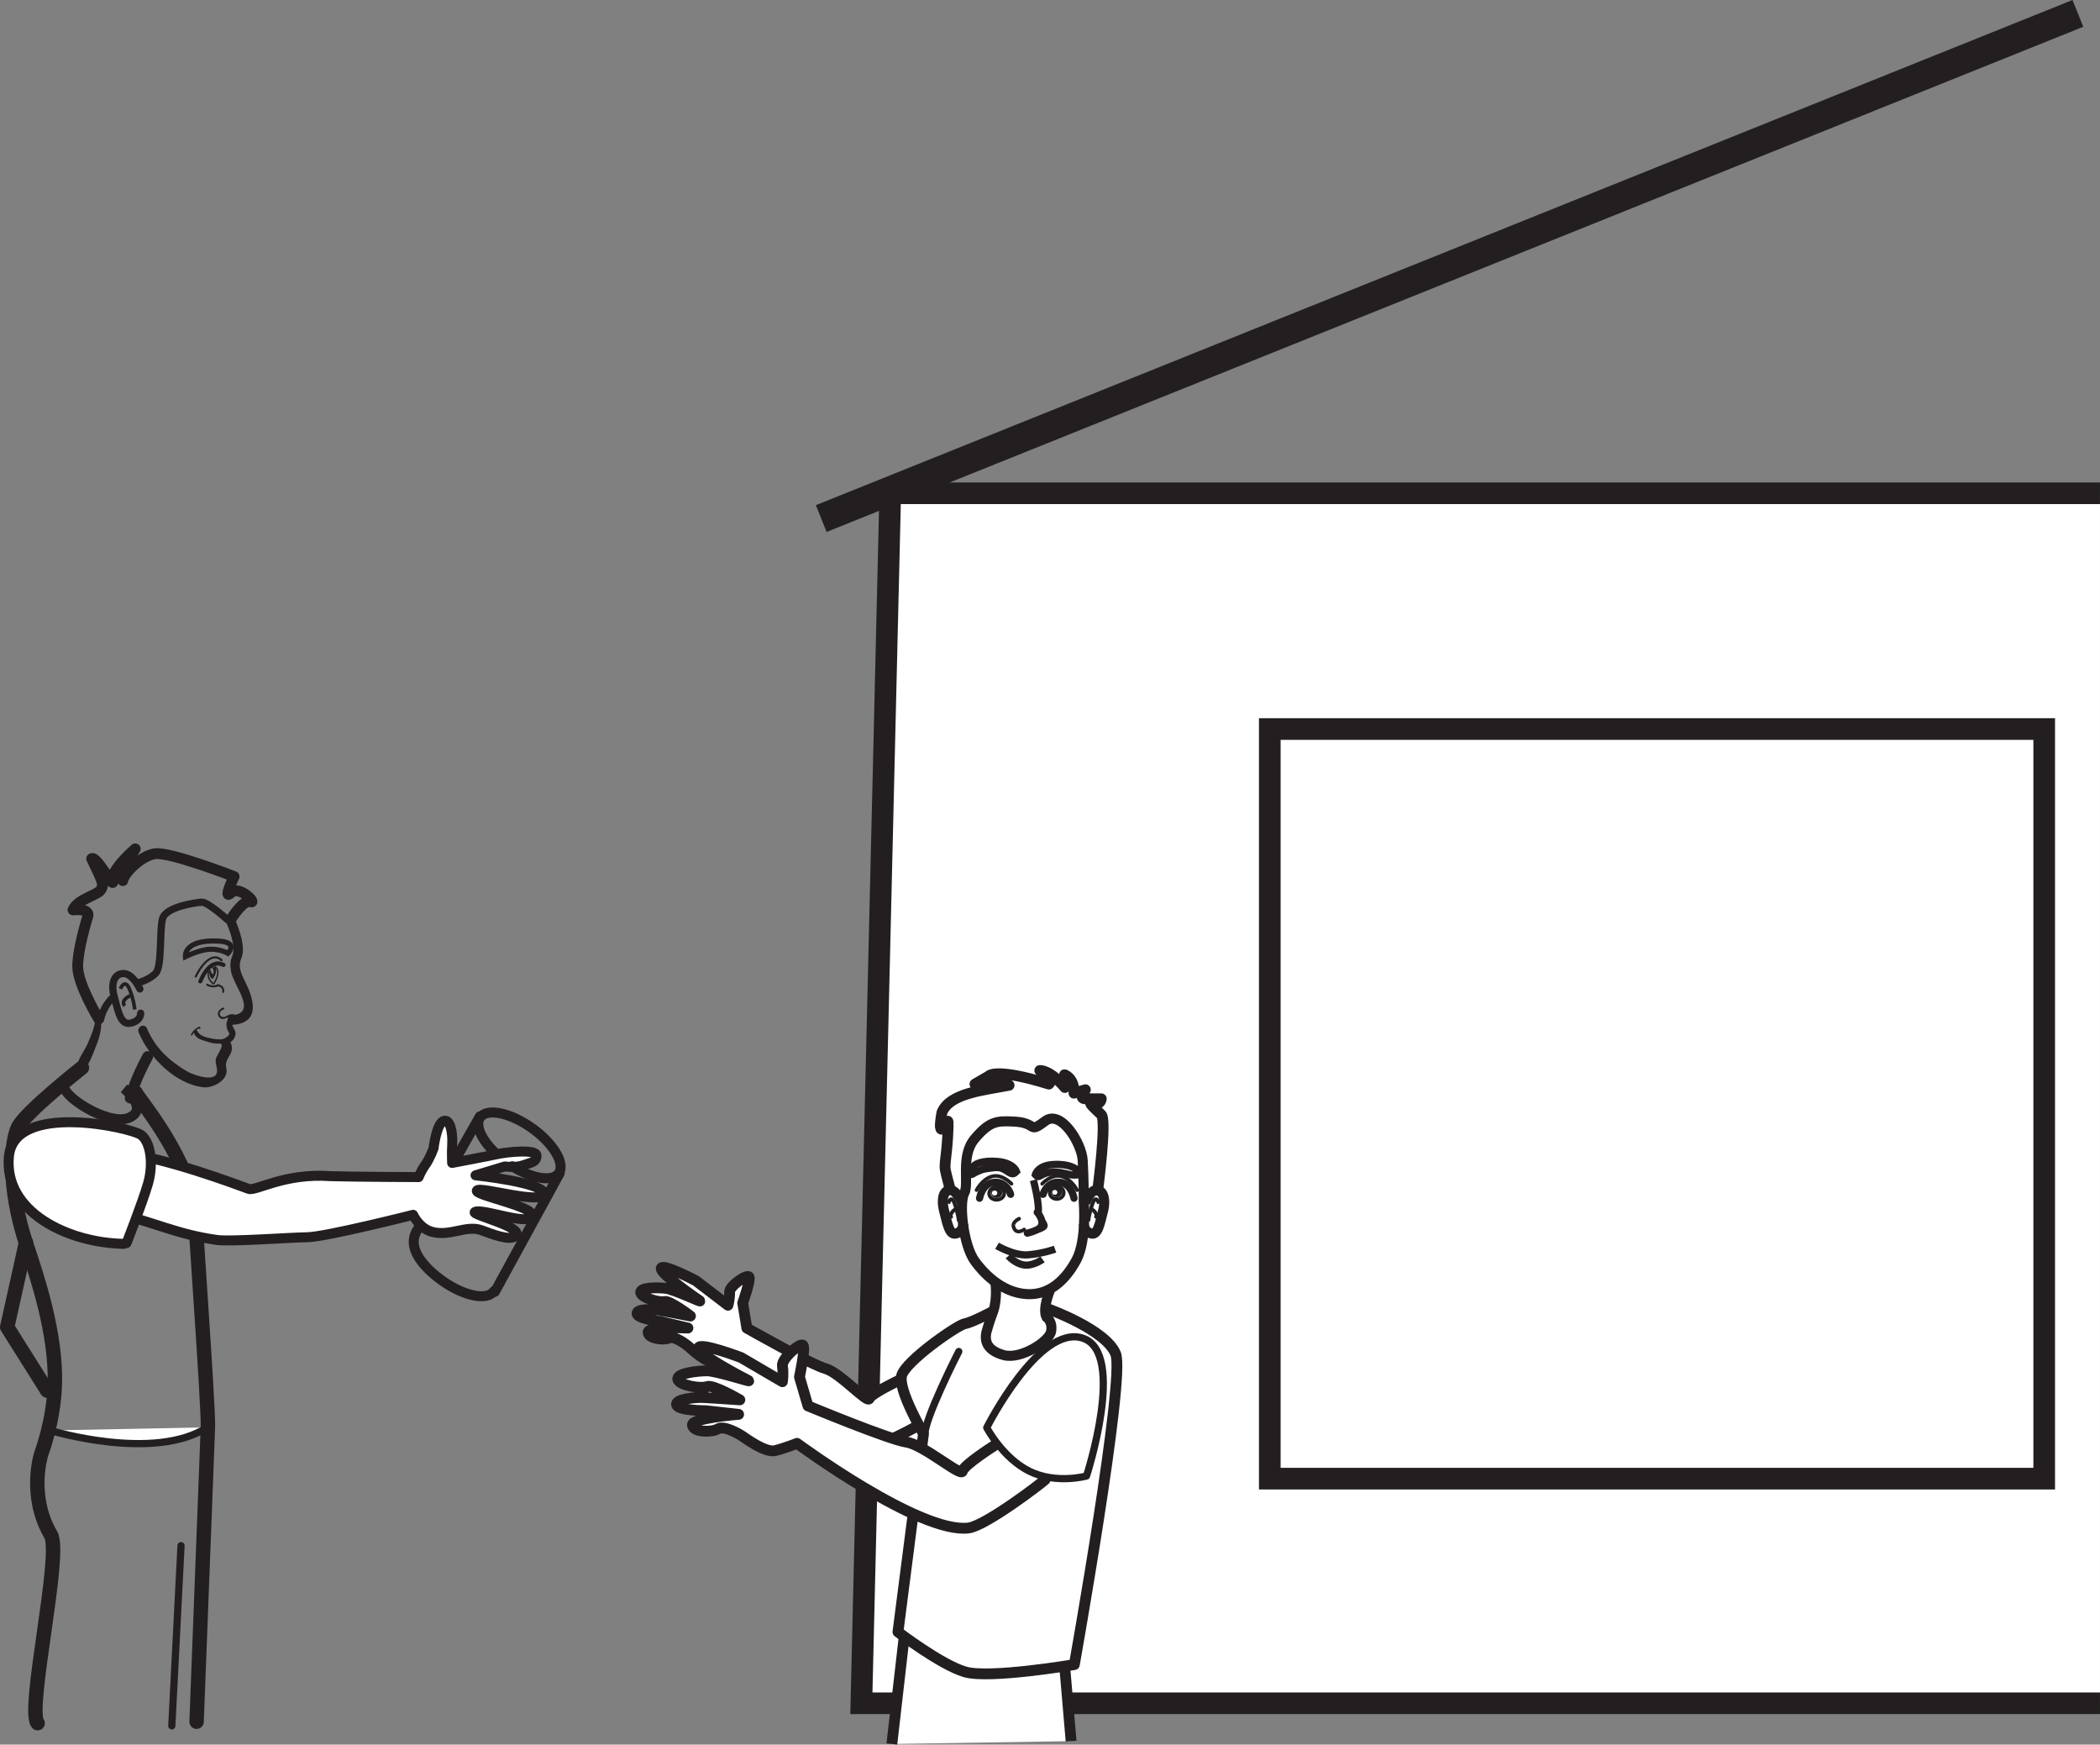
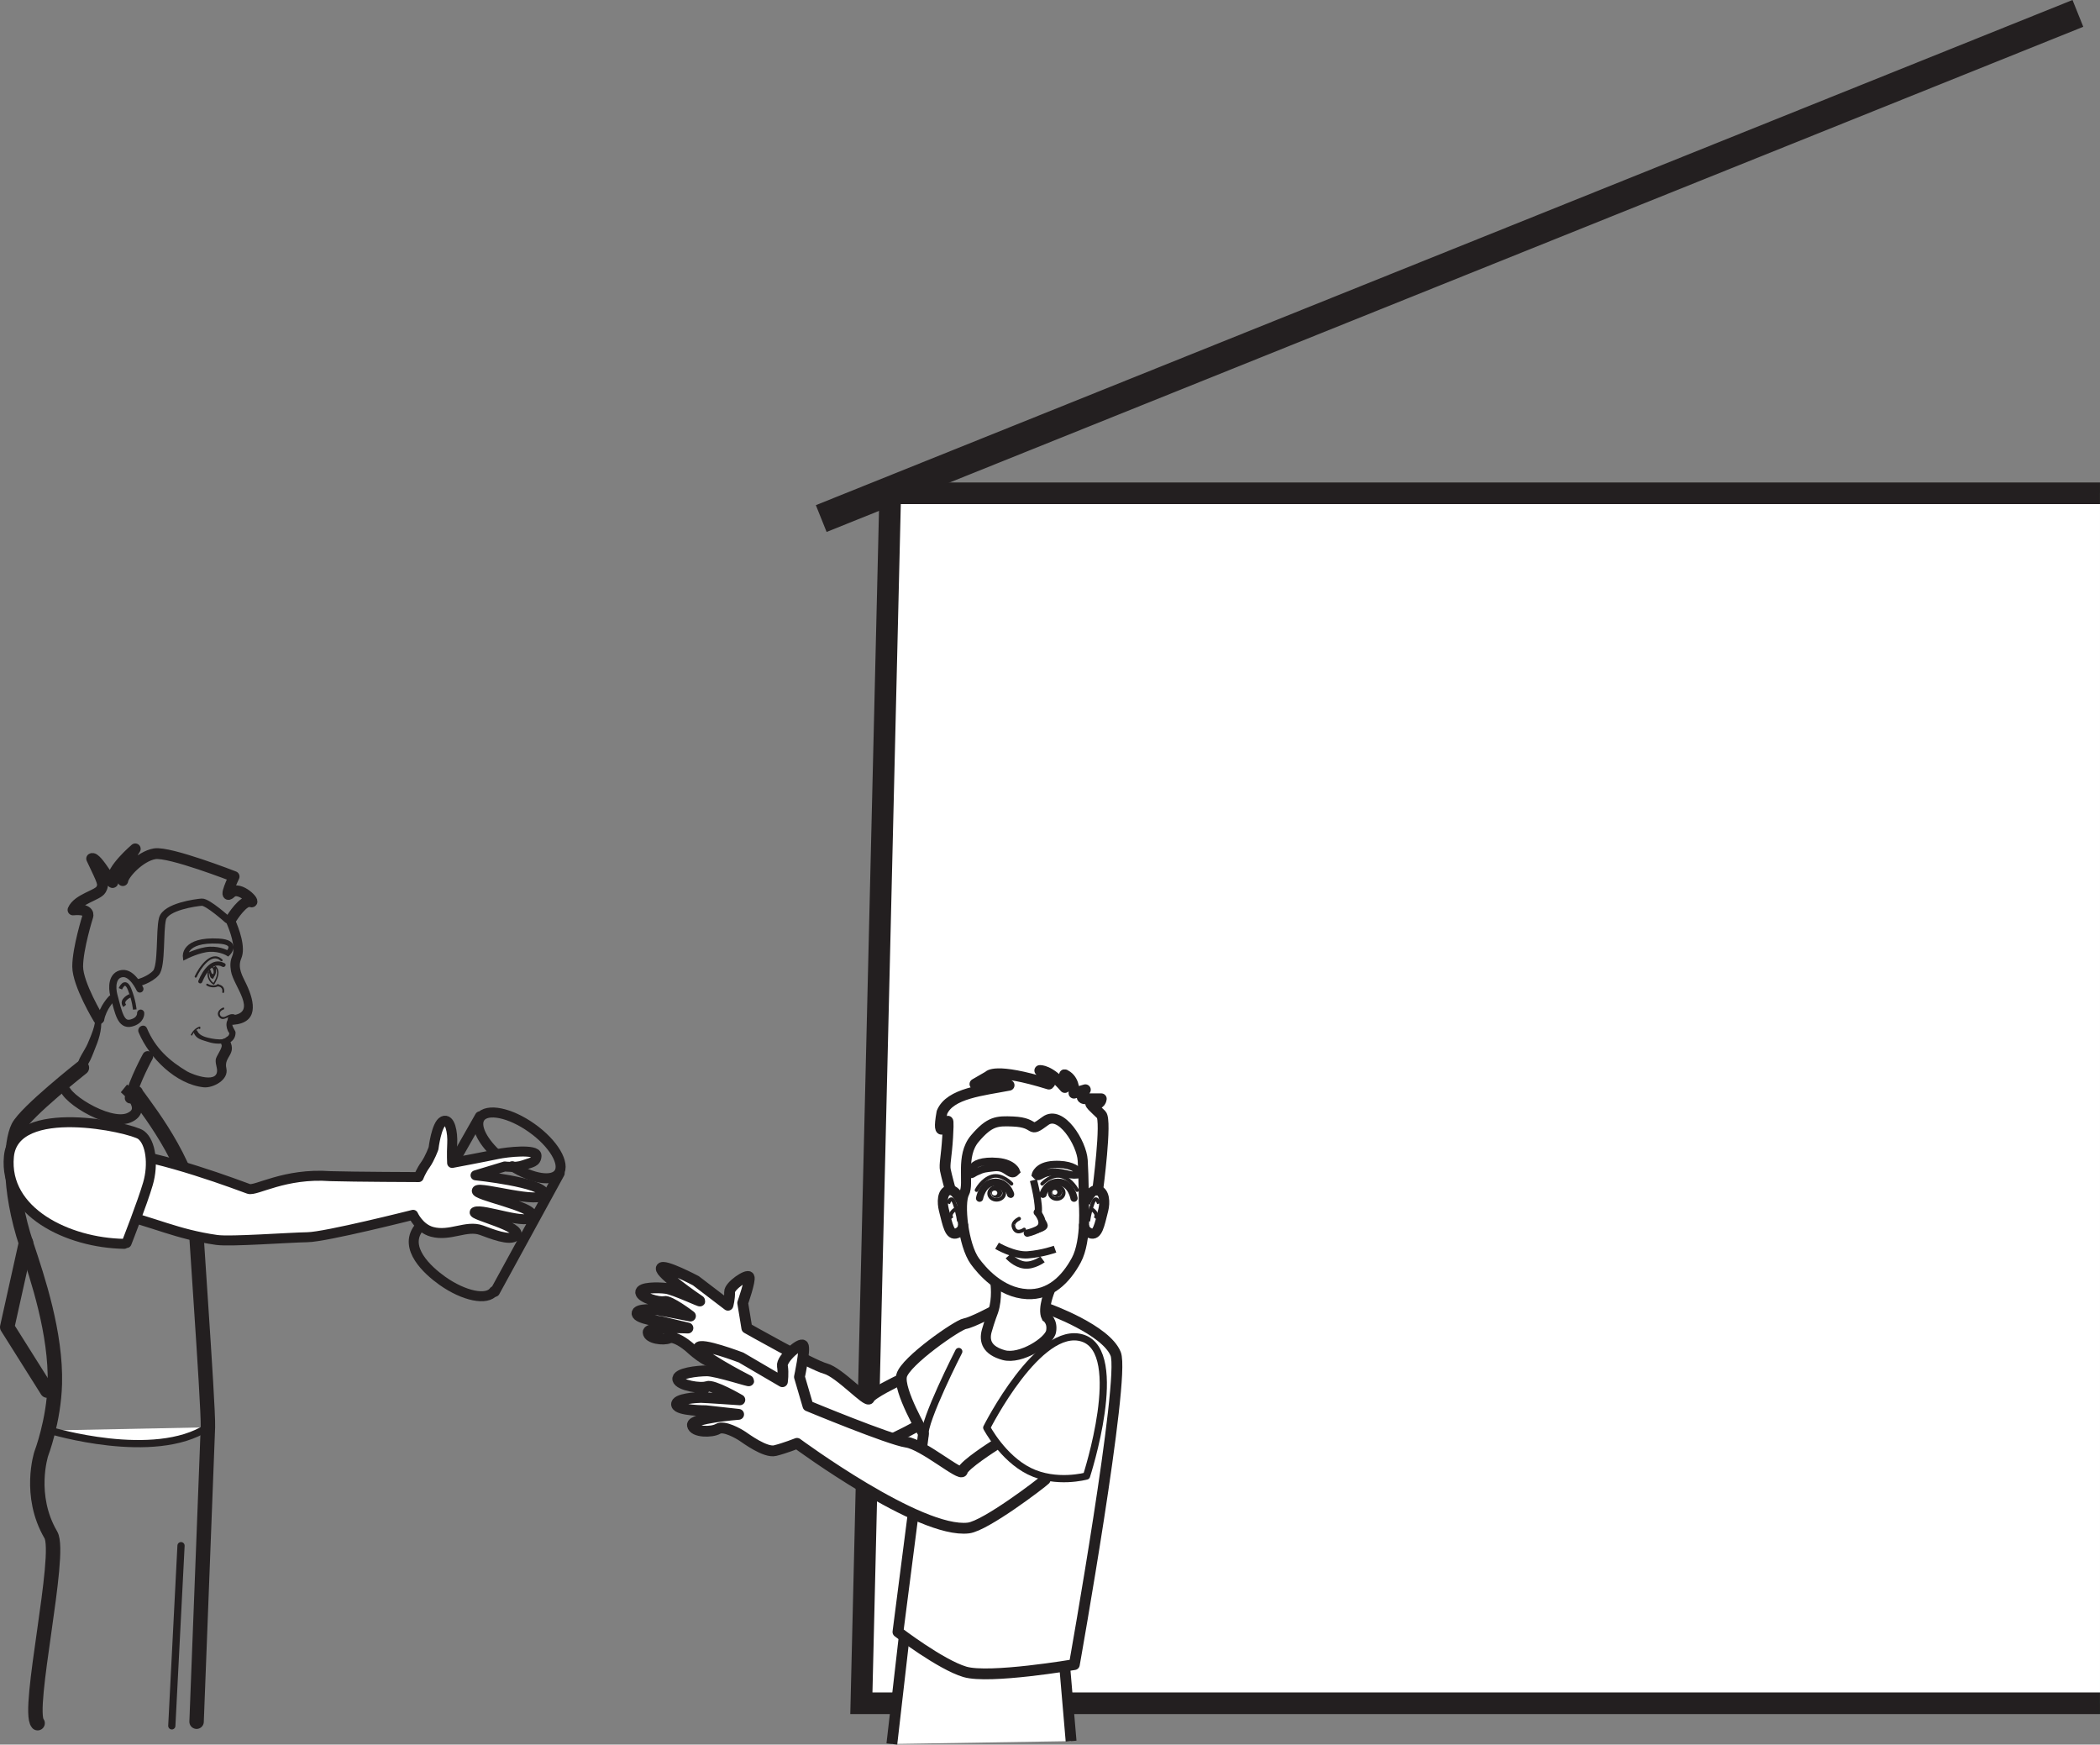
<svg xmlns="http://www.w3.org/2000/svg" width="291.052pt" height="241.749pt" viewBox="0 0 291.052 241.749" version="1.1">
  <rect x="0" y="0" width="291.052" height="241.749" fill="#808080" stroke="none" />
  <defs>
    <clipPath id="clip1">
      <path d="M 119 68 L 291.051 68 L 291.051 237 L 119 237 Z M 119 68 " />
    </clipPath>
    <clipPath id="clip2">
      <path d="M 76 25 L 291.051 25 L 291.051 241.75 L 76 241.75 Z M 76 25 " />
    </clipPath>
    <clipPath id="clip3">
      <path d="M 147 230 L 149 230 L 149 241.75 L 147 241.75 Z M 147 230 " />
    </clipPath>
    <clipPath id="clip4">
      <path d="M 123 226 L 126 226 L 126 241.75 L 123 241.75 Z M 123 226 " />
    </clipPath>
    <clipPath id="clip5">
      <path d="M 123 226 L 149 226 L 149 241.75 L 123 241.75 Z M 123 226 " />
    </clipPath>
    <clipPath id="clip6">
      <path d="M 115 218 L 157 218 L 157 241.75 L 115 241.75 Z M 115 218 " />
    </clipPath>
    <clipPath id="clip7">
      <path d="M 57 0 L 291.051 0 L 291.051 129 L 57 129 Z M 57 0 " />
    </clipPath>
  </defs>
  <g id="surface1">
    <g clip-path="url(#clip1)" clip-rule="nonzero">
      <path style=" stroke:none;fill-rule:nonzero;fill:rgb(100%,100%,100%);fill-opacity:1;" d="M 123.383 68.355 L 119.383 236.023 L 291.051 236.023 L 291.051 68.355 Z M 123.383 68.355 " />
    </g>
    <g clip-path="url(#clip2)" clip-rule="nonzero">
      <path style="fill:none;stroke-width:3;stroke-linecap:butt;stroke-linejoin:miter;stroke:rgb(13.73%,12.16%,12.549%);stroke-opacity:1;stroke-miterlimit:10;" d="M -0.002 0 L -171.669 0 L -167.669 167.668 L -0.002 167.668 " transform="matrix(1,0,0,-1,291.052,236.024)" />
    </g>
    <path style="fill:none;stroke-width:2;stroke-linecap:round;stroke-linejoin:round;stroke:rgb(13.73%,12.16%,12.549%);stroke-opacity:1;stroke-miterlimit:4;" d="M 0 -0.001 C 0.149 -0.594 6.567 -7.895 8.196 -15.751 C 7.926 -14.438 10.071 -43.102 9.981 -46.317 L 8.411 -87.153 " transform="matrix(1,0,0,-1,18.835,151.425)" />
    <path style="fill-rule:nonzero;fill:rgb(100%,100%,100%);fill-opacity:1;stroke-width:1.384;stroke-linecap:round;stroke-linejoin:round;stroke:rgb(13.73%,12.16%,12.549%);stroke-opacity:1;stroke-miterlimit:4;" d="M 0 -0.002 C 5.661 -1.33 8.657 -2.994 14.278 -3.791 C 16.188 -4.06 24.317 -3.451 26.848 -3.412 C 29.379 -3.373 41.493 -0.31 41.493 -0.31 C 41.493 -0.31 42.321 -2.181 44.114 -2.666 C 46.625 -3.345 48.856 -1.685 50.961 -2.439 C 52.219 -2.892 54.957 -4.029 55.727 -3.205 C 56.868 -1.974 49.411 -0.295 50.055 0.084 C 51.051 0.67 57.805 -2.013 57.989 -0.392 C 58.137 0.893 49.942 2.409 50.329 3.057 C 50.723 3.701 59.289 1.03 59.696 2.616 C 59.473 4.19 50.145 5.166 50.145 5.166 L 54.2 6.393 C 54.2 6.393 55.696 6.17 56.782 6.569 C 57.872 6.967 58.571 6.951 58.594 7.889 C 58.614 8.826 54.524 8.401 53.161 8.104 C 51.797 7.803 46.899 6.881 46.899 6.881 C 46.899 6.881 46.832 8.006 46.911 9.553 C 46.993 11.1 46.618 13.119 45.664 12.674 C 44.719 12.225 44.321 8.905 44.321 8.905 C 44.321 8.905 43.821 7.51 43.192 6.631 C 42.563 5.756 42.262 4.92 42.262 4.92 C 42.262 4.92 33.383 4.951 30.032 5.049 C 23.672 5.518 19.676 2.932 18.7 3.284 C 17.723 3.631 6.325 7.991 0.332 8.323 " transform="matrix(1,0,0,-1,15.765,168.03)" />
    <path style="fill:none;stroke-width:1.384;stroke-linecap:butt;stroke-linejoin:miter;stroke:rgb(13.73%,12.16%,12.549%);stroke-opacity:1;stroke-miterlimit:4;" d="M 0.001 -0.001 C 0.001 -0.001 3.544 -2.872 0.681 -4.075 C -2.178 -5.282 -9.112 -0.79 -8.166 0.507 " transform="matrix(1,0,0,-1,17.178,150.82)" />
    <path style="fill-rule:nonzero;fill:rgb(100%,100%,100%);fill-opacity:1;stroke-width:1;stroke-linecap:round;stroke-linejoin:round;stroke:rgb(13.73%,12.16%,12.549%);stroke-opacity:1;stroke-miterlimit:4;" d="M -0 0 C -0 0 14.394 -4.386 21.781 0.434 " transform="matrix(1,0,0,-1,6.965,198.219)" />
    <path style="fill:none;stroke-width:2;stroke-linecap:round;stroke-linejoin:round;stroke:rgb(13.73%,12.16%,12.549%);stroke-opacity:1;stroke-miterlimit:4;" d="M -0.001 0 C -0.001 0 -7.794 -6.144 -8.833 -8.222 C -9.868 -10.296 -10.333 -16.586 -7.665 -24.586 C -6.129 -29.191 -3.567 -36.836 -3.751 -43.816 C -3.891 -48.961 -5.633 -53.496 -5.633 -53.496 C -5.633 -53.496 -7.516 -59.257 -4.301 -64.742 C -2.747 -67.394 -7.696 -89.031 -6.137 -90.828 " transform="matrix(1,0,0,-1,11.352,147.953)" />
    <path style="fill:none;stroke-width:1;stroke-linecap:round;stroke-linejoin:round;stroke:rgb(13.73%,12.16%,12.549%);stroke-opacity:1;stroke-miterlimit:4;" d="M 0.001 -0.001 L -1.276 -24.969 " transform="matrix(1,0,0,-1,25.088,214.183)" />
    <path style="fill-rule:nonzero;fill:rgb(100%,100%,100%);fill-opacity:1;stroke-width:1.384;stroke-linecap:round;stroke-linejoin:round;stroke:rgb(13.73%,12.16%,12.549%);stroke-opacity:1;stroke-miterlimit:4;" d="M 0.001 -0.001 C 0.001 -0.001 2.181 5.531 2.962 8.214 C 3.748 10.902 3.357 13.98 1.998 14.98 C 0.634 15.984 -15.584 19.644 -16.311 11.988 C -17.041 4.327 -8.155 0.007 -0.338 -0.118 " transform="matrix(1,0,0,-1,17.545,172.242)" />
    <path style="fill:none;stroke-width:2;stroke-linecap:round;stroke-linejoin:round;stroke:rgb(13.73%,12.16%,12.549%);stroke-opacity:1;stroke-miterlimit:4;" d="M 0.001 0.001 L -2.604 -11.721 L 2.931 -20.514 " transform="matrix(1,0,0,-1,3.604,172.181)" />
    <path style=" stroke:none;fill-rule:nonzero;fill:rgb(13.73%,12.16%,12.549%);fill-opacity:1;" d="M 12.777 143.188 L 12.727 143.188 C 12.707 143.188 12.707 143.215 12.723 143.215 L 12.773 143.215 C 12.789 143.215 12.793 143.188 12.777 143.188 " />
    <path style="fill:none;stroke-width:1;stroke-linecap:round;stroke-linejoin:round;stroke:rgb(13.73%,12.16%,12.549%);stroke-opacity:1;stroke-miterlimit:4;" d="M -0 0.001 C -0 0.001 -1.043 2.314 -2.45 2.13 C -3.86 1.943 -3.911 0.24 -3.598 -0.921 C -2.946 -3.381 -2.633 -5.073 -1.219 -4.725 C 0.195 -4.37 0.109 -3.358 0.109 -3.358 " transform="matrix(1,0,0,-1,19.387,137.04)" />
    <path style="fill:none;stroke-width:0.5;stroke-linecap:butt;stroke-linejoin:miter;stroke:rgb(13.73%,12.16%,12.549%);stroke-opacity:1;stroke-miterlimit:4;" d="M 0.001 -0.002 C 0.001 -0.002 0.63 1.526 1.267 -0.06 C 1.9 -1.646 1.99 -2.877 1.99 -2.877 " transform="matrix(1,0,0,-1,16.686,137.014)" />
    <path style="fill:none;stroke-width:0.5;stroke-linecap:butt;stroke-linejoin:miter;stroke:rgb(13.73%,12.16%,12.549%);stroke-opacity:1;stroke-miterlimit:4;" d="M -0.002 0.001 C -0.002 0.001 -1.435 -0.6 -0.767 -1.413 " transform="matrix(1,0,0,-1,18.056,137.97)" />
    <path style=" stroke:none;fill-rule:nonzero;fill:rgb(13.73%,12.16%,12.549%);fill-opacity:1;" d="M 31.375 127.867 C 31.859 128.996 32.719 131.242 32.18 132.504 C 31.879 133.215 31.891 133.805 32.012 134.574 C 32.336 136.613 35.863 140.41 32.074 140.695 C 31.254 140.758 31.484 142.07 32.297 142.008 C 35.801 141.742 35.379 138.984 34.152 136.391 C 33.59 135.215 32.887 134.109 33.441 132.809 C 34.109 131.246 33.133 128.703 32.527 127.297 C 32.191 126.512 31.039 127.082 31.375 127.867 " />
    <path style=" stroke:none;fill-rule:nonzero;fill:rgb(13.73%,12.16%,12.549%);fill-opacity:1;" d="M 30.707 144.789 C 30.898 145.172 29.941 146.348 29.898 146.84 C 29.867 147.191 29.941 147.531 30.023 147.871 C 30.641 150.43 26.625 148.879 25.957 148.48 C 23.477 147.004 21.539 145.27 20.371 142.5 C 20.039 141.715 18.887 142.285 19.219 143.074 C 20.711 146.617 24.395 150.266 28.242 150.668 C 29.473 150.797 31.75 149.672 31.371 148.035 C 30.996 146.43 32.824 146.129 31.855 144.215 C 31.477 143.461 30.32 144.027 30.707 144.789 " />
    <path style=" stroke:none;fill-rule:nonzero;fill:rgb(13.73%,12.16%,12.549%);fill-opacity:1;" d="M 32.484 140.574 C 32.02 140.441 31.68 140.645 31.27 140.852 C 30.957 141.008 30.574 140.949 30.473 140.562 C 30.387 140.219 30.715 139.973 30.98 139.887 C 31.137 139.836 31.094 139.57 30.934 139.621 C 30.453 139.777 29.934 140.348 30.332 140.887 C 30.953 141.723 31.672 140.621 32.395 140.832 C 32.555 140.875 32.648 140.621 32.484 140.574 " />
    <path style=" stroke:none;fill-rule:nonzero;fill:rgb(13.73%,12.16%,12.549%);fill-opacity:1;" d="M 30.816 132.965 C 29.305 131.496 27.59 133.973 26.992 135.277 C 26.914 135.449 27.18 135.551 27.258 135.383 C 27.742 134.324 29.301 131.895 30.602 133.16 C 30.734 133.285 30.953 133.098 30.816 132.965 " />
    <path style=" stroke:none;fill-rule:nonzero;fill:rgb(13.73%,12.16%,12.549%);fill-opacity:1;" d="M 29.773 134.031 C 30.43 134.684 29.934 135.633 29.535 136.285 C 29.582 136.277 29.625 136.266 29.672 136.258 C 29.156 135.938 28.859 135.344 28.977 134.715 C 29 134.586 28.805 134.566 28.781 134.695 C 28.652 135.387 28.988 136.07 29.559 136.426 C 29.602 136.453 29.668 136.449 29.695 136.402 C 30.141 135.672 30.648 134.621 29.926 133.902 C 29.836 133.809 29.684 133.941 29.773 134.031 " />
    <path style=" stroke:none;fill-rule:nonzero;fill:rgb(13.73%,12.16%,12.549%);fill-opacity:1;" d="M 29.371 134.059 C 29.684 134.398 29.641 134.773 29.543 135.191 C 29.594 135.176 29.641 135.16 29.691 135.145 C 29.523 135.02 29.121 134.77 29.18 134.531 C 29.117 134.527 29.055 134.52 28.992 134.516 C 29.086 134.855 29.258 135.137 29.43 135.441 C 29.465 135.508 29.547 135.516 29.598 135.453 C 29.934 135.031 30.043 134.543 29.836 134.027 C 29.793 134.074 29.754 134.121 29.711 134.168 C 29.895 134.215 29.594 135.074 29.543 135.191 C 29.605 135.199 29.668 135.203 29.73 135.211 C 29.711 135.148 29.719 135.07 29.703 135.004 C 29.676 134.918 29.539 134.875 29.512 134.988 C 29.5 135.082 29.461 135.168 29.395 135.238 L 29.543 135.27 C 29.531 135.223 29.516 135.176 29.496 135.125 C 29.484 135.172 29.469 135.215 29.453 135.262 C 29.48 135.246 29.512 135.234 29.539 135.223 C 29.496 135.188 29.449 135.152 29.402 135.121 C 29.387 135.25 29.395 135.25 29.441 135.379 C 29.492 135.336 29.539 135.293 29.586 135.25 C 29.359 135.066 29.059 134.758 29.125 134.426 L 28.93 134.434 C 28.961 134.793 29.109 135.09 29.277 135.402 C 29.301 135.441 29.336 135.465 29.383 135.457 C 29.438 135.453 29.492 135.441 29.547 135.434 C 29.578 135.434 29.613 135.402 29.621 135.371 C 29.633 135.328 29.641 135.285 29.648 135.246 C 29.668 135.168 29.621 135.098 29.543 135.109 L 29.379 135.133 C 29.348 135.141 29.312 135.164 29.305 135.199 C 29.289 135.23 29.273 135.266 29.258 135.301 C 29.277 135.363 29.297 135.426 29.316 135.492 C 29.715 135.27 29.875 134.91 29.828 134.445 C 29.816 134.328 29.641 134.34 29.637 134.453 C 29.617 134.816 29.547 135.156 29.395 135.484 C 29.438 135.465 29.48 135.445 29.52 135.426 C 29.23 135.352 29.207 134.844 29.246 134.586 C 29.266 134.453 29.07 134.438 29.051 134.566 C 29 134.93 29.062 135.52 29.453 135.617 C 29.508 135.629 29.555 135.609 29.578 135.555 C 29.738 135.211 29.812 134.855 29.832 134.473 C 29.766 134.477 29.703 134.477 29.637 134.48 C 29.676 134.852 29.555 135.129 29.23 135.309 C 29.141 135.359 29.184 135.535 29.293 135.5 C 29.449 135.449 29.426 135.332 29.578 135.312 C 29.539 135.266 29.504 135.219 29.469 135.176 C 29.441 135.277 29.449 135.297 29.383 135.184 C 29.246 134.934 29.145 134.688 29.125 134.398 C 29.113 134.273 28.949 134.301 28.93 134.406 C 28.848 134.812 29.199 135.195 29.473 135.418 C 29.555 135.484 29.652 135.379 29.621 135.289 C 29.613 135.242 29.602 135.191 29.598 135.141 C 29.605 135.059 29.523 135.004 29.457 135.035 C 29.426 135.051 29.395 135.062 29.367 135.078 C 29.312 135.102 29.305 135.16 29.32 135.215 C 29.336 135.262 29.352 135.312 29.367 135.359 C 29.387 135.418 29.477 135.434 29.52 135.395 C 29.625 135.289 29.656 135.207 29.695 135.059 L 29.508 135.039 C 29.531 135.109 29.52 135.176 29.539 135.246 C 29.566 135.344 29.684 135.363 29.727 135.266 C 29.895 134.871 29.965 134.496 29.914 134.074 C 29.91 134.039 29.883 134 29.855 133.992 C 29.828 133.988 29.805 133.984 29.781 133.977 C 29.699 133.953 29.621 134.027 29.656 134.117 C 29.84 134.566 29.727 134.973 29.434 135.336 C 29.492 135.344 29.551 135.348 29.605 135.352 C 29.441 135.066 29.273 134.801 29.184 134.477 C 29.164 134.391 29.023 134.352 28.996 134.461 C 28.898 134.844 29.316 135.117 29.578 135.312 C 29.625 135.348 29.711 135.328 29.727 135.266 C 29.84 134.77 29.879 134.32 29.52 133.926 C 29.434 133.832 29.285 133.961 29.371 134.059 " />
    <path style=" stroke:none;fill-rule:nonzero;fill:rgb(13.73%,12.16%,12.549%);fill-opacity:1;" d="M 30.133 136.395 C 29.801 136.66 29.109 136.543 28.789 136.332 C 28.645 136.242 28.496 136.465 28.641 136.559 C 29.07 136.836 29.871 136.949 30.301 136.602 C 30.434 136.492 30.266 136.285 30.133 136.395 " />
    <path style=" stroke:none;fill-rule:nonzero;fill:rgb(13.73%,12.16%,12.549%);fill-opacity:1;" d="M 30.184 136.688 C 30.617 136.723 30.887 136.984 30.805 137.453 C 30.773 137.625 31.035 137.648 31.062 137.48 C 31.172 136.859 30.777 136.457 30.207 136.414 C 30.035 136.402 30.016 136.672 30.184 136.688 " />
    <path style="fill:none;stroke-width:0.708;stroke-linecap:butt;stroke-linejoin:miter;stroke:rgb(13.73%,12.16%,12.549%);stroke-opacity:1;stroke-miterlimit:4;" d="M -0.001 0.001 C -0.001 0.001 1.584 1.544 -1.31 1.701 C -6.216 1.954 -5.896 -0.467 -5.896 -0.467 C -5.896 -0.467 -3.982 0.509 -2.494 0.568 C -1.009 0.626 -0.001 0.001 -0.001 0.001 Z M -0.001 0.001 " transform="matrix(1,0,0,-1,31.587,132.107)" />
    <path style=" stroke:none;fill-rule:nonzero;fill:rgb(13.73%,12.16%,12.549%);fill-opacity:1;" d="M 31.461 143.852 C 30.789 144.105 30.078 144.043 29.391 143.918 C 28.738 143.801 27.652 143.57 27.371 142.898 C 27.227 142.555 26.723 142.805 26.867 143.148 C 27.238 144.031 28.062 144.109 28.863 144.383 C 29.758 144.684 30.812 144.715 31.699 144.375 C 32.035 144.246 31.797 143.723 31.461 143.852 " />
    <path style=" stroke:none;fill-rule:nonzero;fill:rgb(13.73%,12.16%,12.549%);fill-opacity:1;" d="M 31.941 140.969 C 31.074 141.391 31.332 142.852 31.977 143.359 C 31.918 143.227 31.855 143.09 31.797 142.957 C 31.809 143.328 31.723 143.543 31.395 143.711 C 30.906 143.965 31.27 144.77 31.762 144.516 C 32.336 144.219 32.664 143.719 32.645 143.039 C 32.637 142.832 31.93 141.953 32.309 141.773 C 32.805 141.531 32.441 140.727 31.941 140.969 " />
    <path style=" stroke:none;fill-rule:nonzero;fill:rgb(13.73%,12.16%,12.549%);fill-opacity:1;" d="M 27.762 142.504 C 27.766 142.461 27.766 142.414 27.766 142.367 C 27.773 142.281 27.699 142.238 27.629 142.266 C 27.113 142.449 26.727 142.84 26.469 143.336 C 26.406 143.453 26.566 143.57 26.629 143.457 C 26.871 142.984 27.223 142.625 27.711 142.453 C 27.664 142.418 27.621 142.383 27.574 142.348 C 27.57 142.395 27.57 142.441 27.566 142.484 C 27.559 142.617 27.754 142.637 27.762 142.504 " />
    <path style=" stroke:none;fill-rule:nonzero;fill:rgb(13.73%,12.16%,12.549%);fill-opacity:1;" d="M 31.141 133.484 C 29.41 132.531 28.105 134.398 27.5 135.891 C 27.359 136.238 27.887 136.438 28.023 136.094 C 28.457 135.023 29.48 133.223 30.82 133.965 C 31.137 134.137 31.461 133.66 31.141 133.484 " />
    <path style=" stroke:none;fill-rule:nonzero;fill:rgb(13.73%,12.16%,12.549%);fill-opacity:1;" d="M 13.207 140.793 C 13.297 142.062 12.605 143.52 12.129 144.66 C 11.73 145.598 10.668 146.871 10.695 147.918 C 10.703 148.262 10.98 148.516 11.312 148.371 C 12.293 147.926 12.859 146.051 13.258 145.094 C 13.844 143.68 14.23 142.195 13.941 140.656 C 13.848 140.152 13.172 140.297 13.207 140.793 " />
    <path style="fill:none;stroke-width:1.5;stroke-linecap:round;stroke-linejoin:round;stroke:rgb(13.73%,12.16%,12.549%);stroke-opacity:1;stroke-miterlimit:4;" d="M -0.001 -0.002 C -0.001 -0.002 1.621 2.592 2.589 2.256 C 3.562 1.916 1.078 4.623 -0.106 3.498 C -1.293 2.366 0.324 5.748 0.324 5.748 C 0.324 5.748 -8.629 9.244 -10.68 8.905 C -12.731 8.569 -14.993 6.088 -15.102 5.186 C -15.266 6.651 -13.376 9.584 -13.376 9.584 C -13.376 9.584 -16.829 6.651 -16.504 5.186 C -16.184 3.721 -18.715 8.682 -19.418 8.229 C -17.852 4.905 -17.692 4.733 -18.122 3.944 C -18.555 3.159 -21.356 2.651 -22.004 1.127 C -19.473 1.354 -19.958 0.225 -19.958 0.225 C -19.958 0.225 -21.356 -4.228 -21.356 -6.709 C -21.356 -9.189 -18.446 -13.978 -18.446 -13.978 " transform="matrix(1,0,0,-1,32.122,127.213)" />
    <path style="fill:none;stroke-width:1;stroke-linecap:round;stroke-linejoin:round;stroke:rgb(13.73%,12.16%,12.549%);stroke-opacity:1;stroke-miterlimit:4;" d="M -0.001 0.001 C -0.001 0.001 -2.751 2.478 -3.56 2.423 C -4.369 2.368 -8.576 1.802 -9.009 0.111 C -9.439 -1.577 -9.064 -6.424 -9.923 -7.385 C -10.787 -8.342 -12.353 -8.737 -12.353 -8.737 " transform="matrix(1,0,0,-1,31.529,127.439)" />
    <path style="fill:none;stroke-width:1;stroke-linecap:round;stroke-linejoin:round;stroke:rgb(13.73%,12.16%,12.549%);stroke-opacity:1;stroke-miterlimit:4;" d="M -0.001 0 C -0.001 0 -1.197 -1.168 -1.537 -2.875 " transform="matrix(1,0,0,-1,15.482,138.375)" />
    <path style="fill:none;stroke-width:1.5;stroke-linecap:round;stroke-linejoin:round;stroke:rgb(13.73%,12.16%,12.549%);stroke-opacity:1;stroke-miterlimit:4;" d="M 0.001 -0.001 C 0.001 -0.001 -1.78 -3.215 -2.428 -5.751 " transform="matrix(1,0,0,-1,20.471,146.402)" />
    <path style="fill:none;stroke-width:1.384;stroke-linecap:round;stroke-linejoin:round;stroke:rgb(13.73%,12.16%,12.549%);stroke-opacity:1;stroke-miterlimit:4;" d="M -0.001 -0.001 C -0.947 -1.329 -4.15 -0.676 -7.158 1.46 C -9.251 2.949 -12.482 5.96 -10.482 8.687 " transform="matrix(1,0,0,-1,68.451,178.933)" />
    <path style="fill:none;stroke-width:1.384;stroke-linecap:round;stroke-linejoin:round;stroke:rgb(13.73%,12.16%,12.549%);stroke-opacity:1;stroke-miterlimit:4;" d="M -0.001 0.001 C -1.974 1.872 -2.919 3.911 -2.154 4.986 C -1.209 6.318 1.995 5.665 5.002 3.525 C 8.01 1.392 9.678 -1.421 8.733 -2.753 C 7.862 -3.979 5.073 -3.522 2.291 -1.772 " transform="matrix(1,0,0,-1,68.705,159.833)" />
    <path style="fill:none;stroke-width:1.384;stroke-linecap:round;stroke-linejoin:round;stroke:rgb(13.73%,12.16%,12.549%);stroke-opacity:1;stroke-miterlimit:4;" d="M -0.001 0.001 L 8.98 16.423 " transform="matrix(1,0,0,-1,68.59,179.005)" />
    <path style="fill:none;stroke-width:1.384;stroke-linecap:round;stroke-linejoin:round;stroke:rgb(13.73%,12.16%,12.549%);stroke-opacity:1;stroke-miterlimit:4;" d="M 0 0.001 L -3.175 -5.585 " transform="matrix(1,0,0,-1,66.511,154.697)" />
    <path style="fill-rule:nonzero;fill:rgb(100%,100%,100%);fill-opacity:1;stroke-width:1.5;stroke-linecap:round;stroke-linejoin:round;stroke:rgb(13.73%,12.16%,12.549%);stroke-opacity:1;stroke-miterlimit:4;" d="M -0 -0.001 C -0 -0.001 -3.809 -1.813 -4.036 -2.493 C -4.266 -3.176 -8.165 1.148 -10.106 1.667 C -12.043 2.195 -21.004 7.281 -21.004 7.281 L -21.575 10.765 C -21.575 10.765 -20.469 13.902 -20.696 14.359 C -20.926 14.812 -23.43 13.128 -23.395 12.273 C -23.356 11.413 -23.618 10.449 -23.618 10.449 L -28.067 13.843 C -28.067 13.843 -32.637 16.257 -32.864 15.574 C -33.09 14.886 -28.083 11.425 -27.551 11.074 C -27.024 10.726 -31.079 12.648 -32.208 12.785 C -33.336 12.925 -35.77 12.941 -35.715 12.222 C -35.665 11.503 -33.176 10.773 -32.434 10.968 C -31.696 11.16 -28.817 8.953 -28.817 8.953 C -28.817 8.953 -32.875 9.738 -33.297 9.788 C -33.719 9.843 -36.278 10.015 -36.223 9.296 C -36.172 8.578 -32.926 8.179 -32.926 8.179 L -29.168 7.288 C -29.168 7.288 -34.723 7.546 -34.684 6.687 C -34.653 5.831 -32.536 5.57 -31.778 5.906 C -31.02 6.238 -29.45 5.046 -29.059 4.714 C -28.672 4.382 -26.625 2.421 -25.461 2.562 C -24.297 2.706 -22.817 3.093 -22.817 3.093 C -22.817 3.093 -9.883 -9.172 -4.153 -9.169 C -2.141 -9.165 4.957 -5.024 5.433 -4.657 " transform="matrix(1,0,0,-1,124.512,191.316)" />
    <g clip-path="url(#clip3)" clip-rule="nonzero">
      <path style=" stroke:none;fill-rule:evenodd;fill:rgb(13.73%,12.16%,12.549%);fill-opacity:1;" d="M 147.551 230.777 L 148.449 241.273 " />
    </g>
    <g clip-path="url(#clip4)" clip-rule="nonzero">
      <path style=" stroke:none;fill-rule:evenodd;fill:rgb(13.73%,12.16%,12.549%);fill-opacity:1;" d="M 125.297 226.98 L 123.609 241.664 " />
    </g>
    <path style=" stroke:none;fill-rule:nonzero;fill:rgb(100%,100%,100%);fill-opacity:1;" d="M 104.219 194.445 C 104.219 196.355 102.66 197.902 100.734 197.902 C 98.809 197.902 97.25 196.355 97.25 194.445 C 97.25 192.539 98.809 190.992 100.734 190.992 C 102.66 190.992 104.219 192.539 104.219 194.445 " />
    <path style="fill:none;stroke-width:1;stroke-linecap:butt;stroke-linejoin:miter;stroke:rgb(13.73%,12.16%,12.549%);stroke-opacity:1;stroke-miterlimit:10;" d="M -0.001 0 C -0.001 -1.91 -1.559 -3.457 -3.485 -3.457 C -5.411 -3.457 -6.969 -1.91 -6.969 0 C -6.969 1.907 -5.411 3.453 -3.485 3.453 C -1.559 3.453 -0.001 1.907 -0.001 0 Z M -0.001 0 " transform="matrix(1,0,0,-1,104.219,194.446)" />
    <g clip-path="url(#clip5)" clip-rule="nonzero">
      <path style=" stroke:none;fill-rule:nonzero;fill:rgb(100%,100%,100%);fill-opacity:1;" d="M 123.609 241.664 L 125.297 226.977 L 147.551 230.777 L 148.449 241.27 " />
    </g>
    <g clip-path="url(#clip6)" clip-rule="nonzero">
      <path style="fill:none;stroke-width:1.5;stroke-linecap:butt;stroke-linejoin:miter;stroke:rgb(13.73%,12.16%,12.549%);stroke-opacity:1;stroke-miterlimit:4;" d="M -0.002 -0.001 L 1.686 14.687 L 23.94 10.886 L 24.838 0.394 " transform="matrix(1,0,0,-1,123.611,241.663)" />
    </g>
    <path style="fill-rule:nonzero;fill:rgb(100%,100%,100%);fill-opacity:1;stroke-width:1.5;stroke-linecap:round;stroke-linejoin:round;stroke:rgb(13.73%,12.16%,12.549%);stroke-opacity:1;stroke-miterlimit:4;" d="M 0.001 0 C 0.001 0 7.923 -2.847 9.271 -6.199 C 10.623 -9.547 3.541 -49.25 3.541 -49.25 C 3.541 -49.25 -8.26 -51.261 -11.631 -50.254 C -15.002 -49.25 -20.905 -44.726 -20.905 -44.726 L -17.366 -17.254 C -17.366 -17.254 -20.905 -11.226 -20.397 -9.215 C -19.889 -7.203 -12.643 -2.179 -11.631 -2.011 C -10.62 -1.843 -7.694 -0.277 -7.694 -0.277 " transform="matrix(1,0,0,-1,145.358,181.414)" />
    <path style="fill-rule:nonzero;fill:rgb(100%,100%,100%);fill-opacity:1;stroke-width:1;stroke-linecap:round;stroke-linejoin:round;stroke:rgb(13.73%,12.16%,12.549%);stroke-opacity:1;stroke-miterlimit:4;" d="M -0.001 0 C -0.001 0 -4.892 -9.547 -4.72 -11.726 " transform="matrix(1,0,0,-1,132.884,187.278)" />
    <path style="fill-rule:nonzero;fill:rgb(100%,100%,100%);fill-opacity:1;stroke-width:1.5;stroke-linecap:round;stroke-linejoin:round;stroke:rgb(13.73%,12.16%,12.549%);stroke-opacity:1;stroke-miterlimit:4;" d="M 0 -0.001 C 0 -0.001 -4.218 -2.68 -4.382 -3.52 C -4.55 -4.356 -9.781 0.167 -12.136 0.503 C -14.5 0.839 -25.793 5.527 -25.793 5.527 L -26.972 9.546 C -26.972 9.546 -26.132 13.402 -26.468 13.902 C -26.804 14.406 -29.503 12.062 -29.335 11.054 C -29.164 10.05 -29.335 8.878 -29.335 8.878 L -35.066 12.23 C -35.066 12.23 -40.796 14.406 -40.964 13.57 C -41.132 12.73 -34.73 9.382 -34.054 9.046 C -33.378 8.71 -38.437 10.386 -39.789 10.386 C -41.132 10.386 -44 10.05 -43.832 9.21 C -43.664 8.374 -40.628 7.87 -39.789 8.206 C -38.941 8.542 -35.234 6.367 -35.234 6.367 C -35.234 6.367 -40.121 6.699 -40.628 6.699 C -41.132 6.699 -44.168 6.535 -44 5.695 C -43.832 4.859 -39.953 4.859 -39.953 4.859 L -35.402 4.355 C -35.402 4.355 -41.976 3.855 -41.808 2.847 C -41.64 1.843 -39.109 1.843 -38.269 2.343 C -37.425 2.847 -35.402 1.675 -34.898 1.339 C -34.39 1.003 -31.695 -1.005 -30.343 -0.669 C -28.996 -0.337 -27.308 0.335 -27.308 0.335 C -27.308 0.335 -10.285 -12.227 -3.543 -11.391 C -1.175 -11.098 6.575 -5.192 7.079 -4.692 " transform="matrix(1,0,0,-1,137.773,200.343)" />
    <path style=" stroke:none;fill-rule:nonzero;fill:rgb(100%,100%,100%);fill-opacity:1;" d="M 150.078 185.434 C 156.148 187.445 150.586 204.531 150.586 204.531 C 150.586 204.531 146.371 205.703 142.66 203.863 C 138.953 202.02 136.758 197.832 136.758 197.832 C 136.758 197.832 144.012 183.426 150.078 185.434 " />
    <path style="fill:none;stroke-width:1;stroke-linecap:round;stroke-linejoin:round;stroke:rgb(13.73%,12.16%,12.549%);stroke-opacity:1;stroke-miterlimit:4;" d="M -0 0.001 C 6.07 -2.01 0.507 -19.096 0.507 -19.096 C 0.507 -19.096 -3.708 -20.268 -7.418 -18.428 C -11.125 -16.585 -13.321 -12.397 -13.321 -12.397 C -13.321 -12.397 -6.067 2.009 -0 0.001 Z M -0 0.001 " transform="matrix(1,0,0,-1,150.079,185.435)" />
    <path style="fill-rule:nonzero;fill:rgb(100%,100%,100%);fill-opacity:1;stroke-width:1.393;stroke-linecap:butt;stroke-linejoin:miter;stroke:rgb(13.73%,12.16%,12.549%);stroke-opacity:1;stroke-miterlimit:4;" d="M 0 0 C 0 0 -1.097 -2.597 -0.503 -3.761 C -0.503 -3.761 0.399 -4.336 0.141 -5.75 C -0.117 -7.16 -4.089 -9.672 -6.414 -9.031 C -8.742 -8.386 -9.16 -7.09 -8.777 -5.679 C -8.386 -4.269 -7.871 -2.941 -7.871 -2.941 C -7.277 -1.175 -7.57 0.938 -7.57 0.938 " transform="matrix(1,0,0,-1,145.535,178.75)" />
    <path style="fill:none;stroke-width:0.5;stroke-linecap:round;stroke-linejoin:round;stroke:rgb(13.73%,12.16%,12.549%);stroke-opacity:1;stroke-miterlimit:4;" d="M 0.001 -0.001 C 0.001 -0.001 -1.292 1.417 -2.706 1.019 C -4.088 0.624 -4.842 -0.883 -4.842 -0.883 " transform="matrix(1,0,0,-1,140.186,164.035)" />
    <path style="fill:none;stroke-width:1;stroke-linecap:round;stroke-linejoin:round;stroke:rgb(13.73%,12.16%,12.549%);stroke-opacity:1;stroke-miterlimit:4;" d="M 0.001 0.001 C 0.142 -0.303 -0.444 1.927 -2.409 1.63 C -3.928 1.404 -4.28 -0.561 -4.28 -0.561 " transform="matrix(1,0,0,-1,140.045,165.478)" />
    <path style="fill:none;stroke-width:0.5;stroke-linecap:round;stroke-linejoin:round;stroke:rgb(13.73%,12.16%,12.549%);stroke-opacity:1;stroke-miterlimit:4;" d="M -0.002 -0.001 C -0.002 -0.001 1.291 1.417 2.706 1.019 C 4.088 0.624 4.842 -0.883 4.842 -0.883 " transform="matrix(1,0,0,-1,144.439,164.035)" />
    <path style="fill:none;stroke-width:1;stroke-linecap:round;stroke-linejoin:round;stroke:rgb(13.73%,12.16%,12.549%);stroke-opacity:1;stroke-miterlimit:4;" d="M 0.001 0.001 C -0.143 -0.303 0.443 1.927 2.408 1.63 C 3.927 1.404 4.275 -0.561 4.275 -0.561 " transform="matrix(1,0,0,-1,144.581,165.478)" />
    <path style="fill:none;stroke-width:1;stroke-linecap:round;stroke-linejoin:round;stroke:rgb(13.73%,12.16%,12.549%);stroke-opacity:1;stroke-miterlimit:4;" d="M 0.001 -0.002 C 0.107 -0.107 0.388 -0.466 0.552 -0.888 C 0.751 -1.42 0.755 -2.033 0.001 -2.408 C -0.647 -2.728 -1.37 -2.888 -1.37 -2.888 " transform="matrix(1,0,0,-1,143.752,167.991)" />
    <path style="fill:none;stroke-width:0.5;stroke-linecap:round;stroke-linejoin:round;stroke:rgb(13.73%,12.16%,12.549%);stroke-opacity:1;stroke-miterlimit:4;" d="M 0.001 -0.002 C 0.001 -0.002 1.693 0.241 1.693 0.881 C 1.693 0.881 1.693 1.362 1.048 1.846 " transform="matrix(1,0,0,-1,143.268,170.717)" />
    <path style="fill:none;stroke-width:0.5;stroke-linecap:round;stroke-linejoin:round;stroke:rgb(13.73%,12.16%,12.549%);stroke-opacity:1;stroke-miterlimit:4;" d="M -0 -0.002 C -0 -0.002 -1.184 -0.888 -1.504 0.455 C -1.485 0.436 -1.68 1.006 -0.7 1.498 " transform="matrix(1,0,0,-1,141.95,170.369)" />
    <path style="fill:none;stroke-width:1;stroke-linecap:butt;stroke-linejoin:miter;stroke:rgb(13.73%,12.16%,12.549%);stroke-opacity:1;stroke-miterlimit:4;" d="M -0 0.001 C -0 0.001 -0.403 1.185 -2.598 1.384 C -4.797 1.583 -5.934 1.001 -6.09 0.533 C -6.579 -0.905 -6.215 -0.385 -5.618 -0.1 C -4.52 0.423 -4.321 0.357 -3.215 0.509 C -2.106 0.658 -1.672 0.255 -1.086 -0.112 C -0.5 -0.483 -0.313 -0.311 -0 0.001 Z M -0 0.001 " transform="matrix(1,0,0,-1,140.887,162.329)" />
    <path style="fill:none;stroke-width:1;stroke-linecap:butt;stroke-linejoin:miter;stroke:rgb(13.73%,12.16%,12.549%);stroke-opacity:1;stroke-miterlimit:4;" d="M -0.002 -0.002 C -0.002 -0.002 0.276 1.287 2.518 1.409 C 4.752 1.53 5.709 0.819 6.022 0.436 C 6.338 0.053 6.03 -0.072 5.358 -0.06 C 4.69 -0.045 4.659 0.088 3.541 0.276 C 2.424 0.463 1.526 0.315 0.916 -0.037 C 0.307 -0.384 0.307 -0.322 -0.002 -0.002 Z M -0.002 -0.002 " transform="matrix(1,0,0,-1,143.498,162.772)" />
-     <path style=" stroke:none;fill-rule:nonzero;fill:rgb(13.73%,12.16%,12.549%);fill-opacity:1;" d="M 145.207 173.254 L 145.258 173.254 C 145.27 173.254 145.273 173.23 145.258 173.23 L 145.211 173.23 C 145.195 173.23 145.195 173.254 145.207 173.254 " />
+     <path style=" stroke:none;fill-rule:nonzero;fill:rgb(13.73%,12.16%,12.549%);fill-opacity:1;" d="M 145.207 173.254 L 145.258 173.254 L 145.211 173.23 C 145.195 173.23 145.195 173.254 145.207 173.254 " />
    <path style=" stroke:none;fill-rule:nonzero;fill:rgb(13.73%,12.16%,12.549%);fill-opacity:1;" d="M 137.859 165.66 C 137.648 165.668 137.473 165.523 137.465 165.332 C 137.461 165.137 137.625 164.977 137.836 164.969 C 138.047 164.961 138.223 165.109 138.227 165.301 C 138.238 165.492 138.07 165.656 137.859 165.66 M 138.109 164.613 C 137.688 164.629 137.355 164.949 137.371 165.332 C 137.383 165.715 137.738 166.016 138.16 166 C 138.582 165.984 138.91 165.66 138.898 165.277 C 138.883 164.898 138.531 164.598 138.109 164.613 " />
    <path style="fill:none;stroke-width:0.5;stroke-linecap:butt;stroke-linejoin:miter;stroke:rgb(13.73%,12.16%,12.549%);stroke-opacity:1;stroke-miterlimit:4;" d="M -0.002 0.001 C 0.022 -0.491 -0.435 -0.901 -1.017 -0.925 C -1.595 -0.948 -2.084 -0.565 -2.099 -0.077 C -2.115 0.415 -1.666 0.829 -1.08 0.853 C -0.502 0.872 -0.017 0.49 -0.002 0.001 Z M -0.002 0.001 " transform="matrix(1,0,0,-1,139.185,165.333)" />
    <path style=" stroke:none;fill-rule:nonzero;fill:rgb(13.73%,12.16%,12.549%);fill-opacity:1;" d="M 146.199 165.562 C 146.004 165.562 145.844 165.41 145.844 165.227 C 145.844 165.039 146.004 164.887 146.199 164.887 C 146.395 164.887 146.551 165.039 146.551 165.227 C 146.551 165.41 146.395 165.562 146.199 165.562 M 146.465 164.551 C 146.074 164.551 145.758 164.852 145.758 165.227 C 145.758 165.598 146.074 165.898 146.465 165.898 C 146.852 165.898 147.172 165.598 147.172 165.227 C 147.172 164.852 146.852 164.551 146.465 164.551 " />
    <path style="fill:none;stroke-width:0.5;stroke-linecap:butt;stroke-linejoin:miter;stroke:rgb(13.73%,12.16%,12.549%);stroke-opacity:1;stroke-miterlimit:4;" d="M -0.002 -0.001 C -0.002 -0.477 -0.435 -0.86 -0.97 -0.86 C -1.509 -0.86 -1.947 -0.477 -1.947 -0.001 C -1.947 0.476 -1.509 0.863 -0.97 0.863 C -0.435 0.863 -0.002 0.476 -0.002 -0.001 Z M -0.002 -0.001 " transform="matrix(1,0,0,-1,147.435,165.288)" />
    <path style="fill:none;stroke-width:1;stroke-linecap:butt;stroke-linejoin:miter;stroke:rgb(13.73%,12.16%,12.549%);stroke-opacity:1;stroke-miterlimit:4;" d="M -0.001 0 C -0.001 0 -1.735 -0.629 -3.786 -0.785 C -5.676 -0.929 -8.044 0.469 -8.044 0.469 " transform="matrix(1,0,0,-1,146.227,173.098)" />
    <path style="fill:none;stroke-width:1;stroke-linecap:butt;stroke-linejoin:miter;stroke:rgb(13.73%,12.16%,12.549%);stroke-opacity:1;stroke-miterlimit:4;" d="M -0.001 0 C -0.001 0 -1.27 -0.941 -2.524 -0.785 C -3.786 -0.629 -4.731 0.469 -4.731 0.469 " transform="matrix(1,0,0,-1,144.493,174.508)" />
    <path style="fill:none;stroke-width:1;stroke-linecap:butt;stroke-linejoin:miter;stroke:rgb(13.73%,12.16%,12.549%);stroke-opacity:1;stroke-miterlimit:4;" d="M -0.001 -0.002 C -0.001 -0.002 0.937 -3.506 0.624 -4.728 " transform="matrix(1,0,0,-1,143.231,163.537)" />
    <path style="fill:none;stroke-width:1.393;stroke-linecap:butt;stroke-linejoin:miter;stroke:rgb(13.73%,12.16%,12.549%);stroke-opacity:1;stroke-miterlimit:4;" d="M -0 0 C -0 0 0.445 -5.312 -1.036 -8.05 C -2.516 -10.785 -4.735 -12.91 -7.84 -12.758 C -11.61 -12.574 -14.204 -9.414 -15.09 -8.203 C -16.719 -5.968 -17.309 -0.148 -16.571 1.215 C -15.829 2.582 -17.161 6.379 -15.09 8.809 C -13.02 11.239 -12.02 11.254 -9.809 11.164 C -6.25 11.016 -7.825 9.371 -5.325 11.239 C -3.188 12.836 -0.293 8.2 -0.149 5.774 C -0 3.344 -0 0 -0 0 Z M -0 0 " transform="matrix(1,0,0,-1,150.208,166.571)" />
    <path style="fill:none;stroke-width:1.393;stroke-linecap:butt;stroke-linejoin:miter;stroke:rgb(13.73%,12.16%,12.549%);stroke-opacity:1;stroke-miterlimit:4;" d="M 0.001 0.001 C 0.001 0.001 -0.8 1.993 -1.785 1.771 C -2.765 1.552 -2.749 0.048 -2.496 -0.96 C -1.96 -3.1 -1.695 -4.577 -0.714 -4.206 C 0.266 -3.839 0.176 -2.952 0.176 -2.952 " transform="matrix(1,0,0,-1,133.312,166.693)" />
    <path style="fill:none;stroke-width:0.522;stroke-linecap:butt;stroke-linejoin:miter;stroke:rgb(13.73%,12.16%,12.549%);stroke-opacity:1;stroke-miterlimit:4;" d="M -0.001 -0.002 C -0.001 -0.002 0.394 1.373 0.89 -0.002 C 1.378 -1.373 1.48 -2.451 1.48 -2.451 " transform="matrix(1,0,0,-1,131.418,166.784)" />
    <path style="fill:none;stroke-width:0.522;stroke-linecap:butt;stroke-linejoin:miter;stroke:rgb(13.73%,12.16%,12.549%);stroke-opacity:1;stroke-miterlimit:4;" d="M 0 -0.002 C 0 -0.002 -0.988 -0.588 -0.496 -1.271 " transform="matrix(1,0,0,-1,132.406,167.569)" />
    <path style="fill:none;stroke-width:1.393;stroke-linecap:butt;stroke-linejoin:miter;stroke:rgb(13.73%,12.16%,12.549%);stroke-opacity:1;stroke-miterlimit:4;" d="M -0.001 0.001 C -0.001 0.001 0.738 1.993 1.718 1.771 C 2.699 1.552 2.749 0.048 2.496 -0.96 C 1.96 -3.1 1.695 -4.577 0.714 -4.206 C -0.27 -3.839 -0.176 -2.952 -0.176 -2.952 " transform="matrix(1,0,0,-1,150.418,166.693)" />
    <path style="fill:none;stroke-width:0.522;stroke-linecap:butt;stroke-linejoin:miter;stroke:rgb(13.73%,12.16%,12.549%);stroke-opacity:1;stroke-miterlimit:4;" d="M -0.002 -0.002 C -0.002 -0.002 -0.392 1.373 -0.888 -0.002 C -1.38 -1.373 -1.478 -2.451 -1.478 -2.451 " transform="matrix(1,0,0,-1,152.31,166.784)" />
    <path style="fill:none;stroke-width:0.522;stroke-linecap:butt;stroke-linejoin:miter;stroke:rgb(13.73%,12.16%,12.549%);stroke-opacity:1;stroke-miterlimit:4;" d="M -0 -0.002 C -0 -0.002 0.984 -0.588 0.492 -1.271 " transform="matrix(1,0,0,-1,151.325,167.569)" />
    <path style="fill:none;stroke-width:1.5;stroke-linecap:round;stroke-linejoin:round;stroke:rgb(13.73%,12.16%,12.549%);stroke-opacity:1;stroke-miterlimit:4;" d="M 0.001 -0.002 C 0.001 -0.002 1.286 9.682 0.497 10.459 C -0.292 11.244 -1.632 12.342 -0.609 12.03 C 0.418 11.717 0.497 12.658 0.497 12.658 L -1.71 12.658 C -2.738 12.658 -1.71 13.912 -1.71 13.912 L -3.289 13.44 C -3.289 13.44 -3.132 15.006 -4.234 15.791 C -5.339 16.576 -3.605 14.85 -4.55 14.225 C -6.679 16.733 -8.023 16.576 -8.023 16.576 C -8.023 16.576 -5.972 15.319 -6.761 14.698 C -14.332 17.045 -15.121 15.791 -15.121 15.791 L -17.011 14.698 C -17.011 14.698 -13.226 15.319 -12.281 14.537 C -15.906 13.83 -20.484 13.44 -21.585 10.776 C -22.378 6.389 -20.796 9.522 -20.796 9.522 C -20.796 9.522 -20.64 9.991 -20.796 7.326 C -20.957 4.662 -21.269 3.565 -21.113 2.783 C -20.957 1.998 -20.484 0.272 -20.484 0.272 " transform="matrix(1,0,0,-1,152.136,164.92)" />
    <g clip-path="url(#clip7)" clip-rule="nonzero">
      <path style="fill:none;stroke-width:4;stroke-linecap:butt;stroke-linejoin:miter;stroke:rgb(13.73%,12.16%,12.549%);stroke-opacity:1;stroke-miterlimit:10;" d="M 0.001 0 L 174.169 70 " transform="matrix(1,0,0,-1,113.819,71.856)" />
    </g>
-     <path style="fill-rule:nonzero;fill:rgb(100%,100%,100%);fill-opacity:1;stroke-width:3;stroke-linecap:butt;stroke-linejoin:miter;stroke:rgb(13.73%,12.16%,12.549%);stroke-opacity:1;stroke-miterlimit:10;" d="M 283.32 36.851 L 175.988 36.851 L 175.988 140.726 L 283.32 140.726 Z M 283.32 36.851 " transform="matrix(1,0,0,-1,0,241.749)" />
  </g>
</svg>